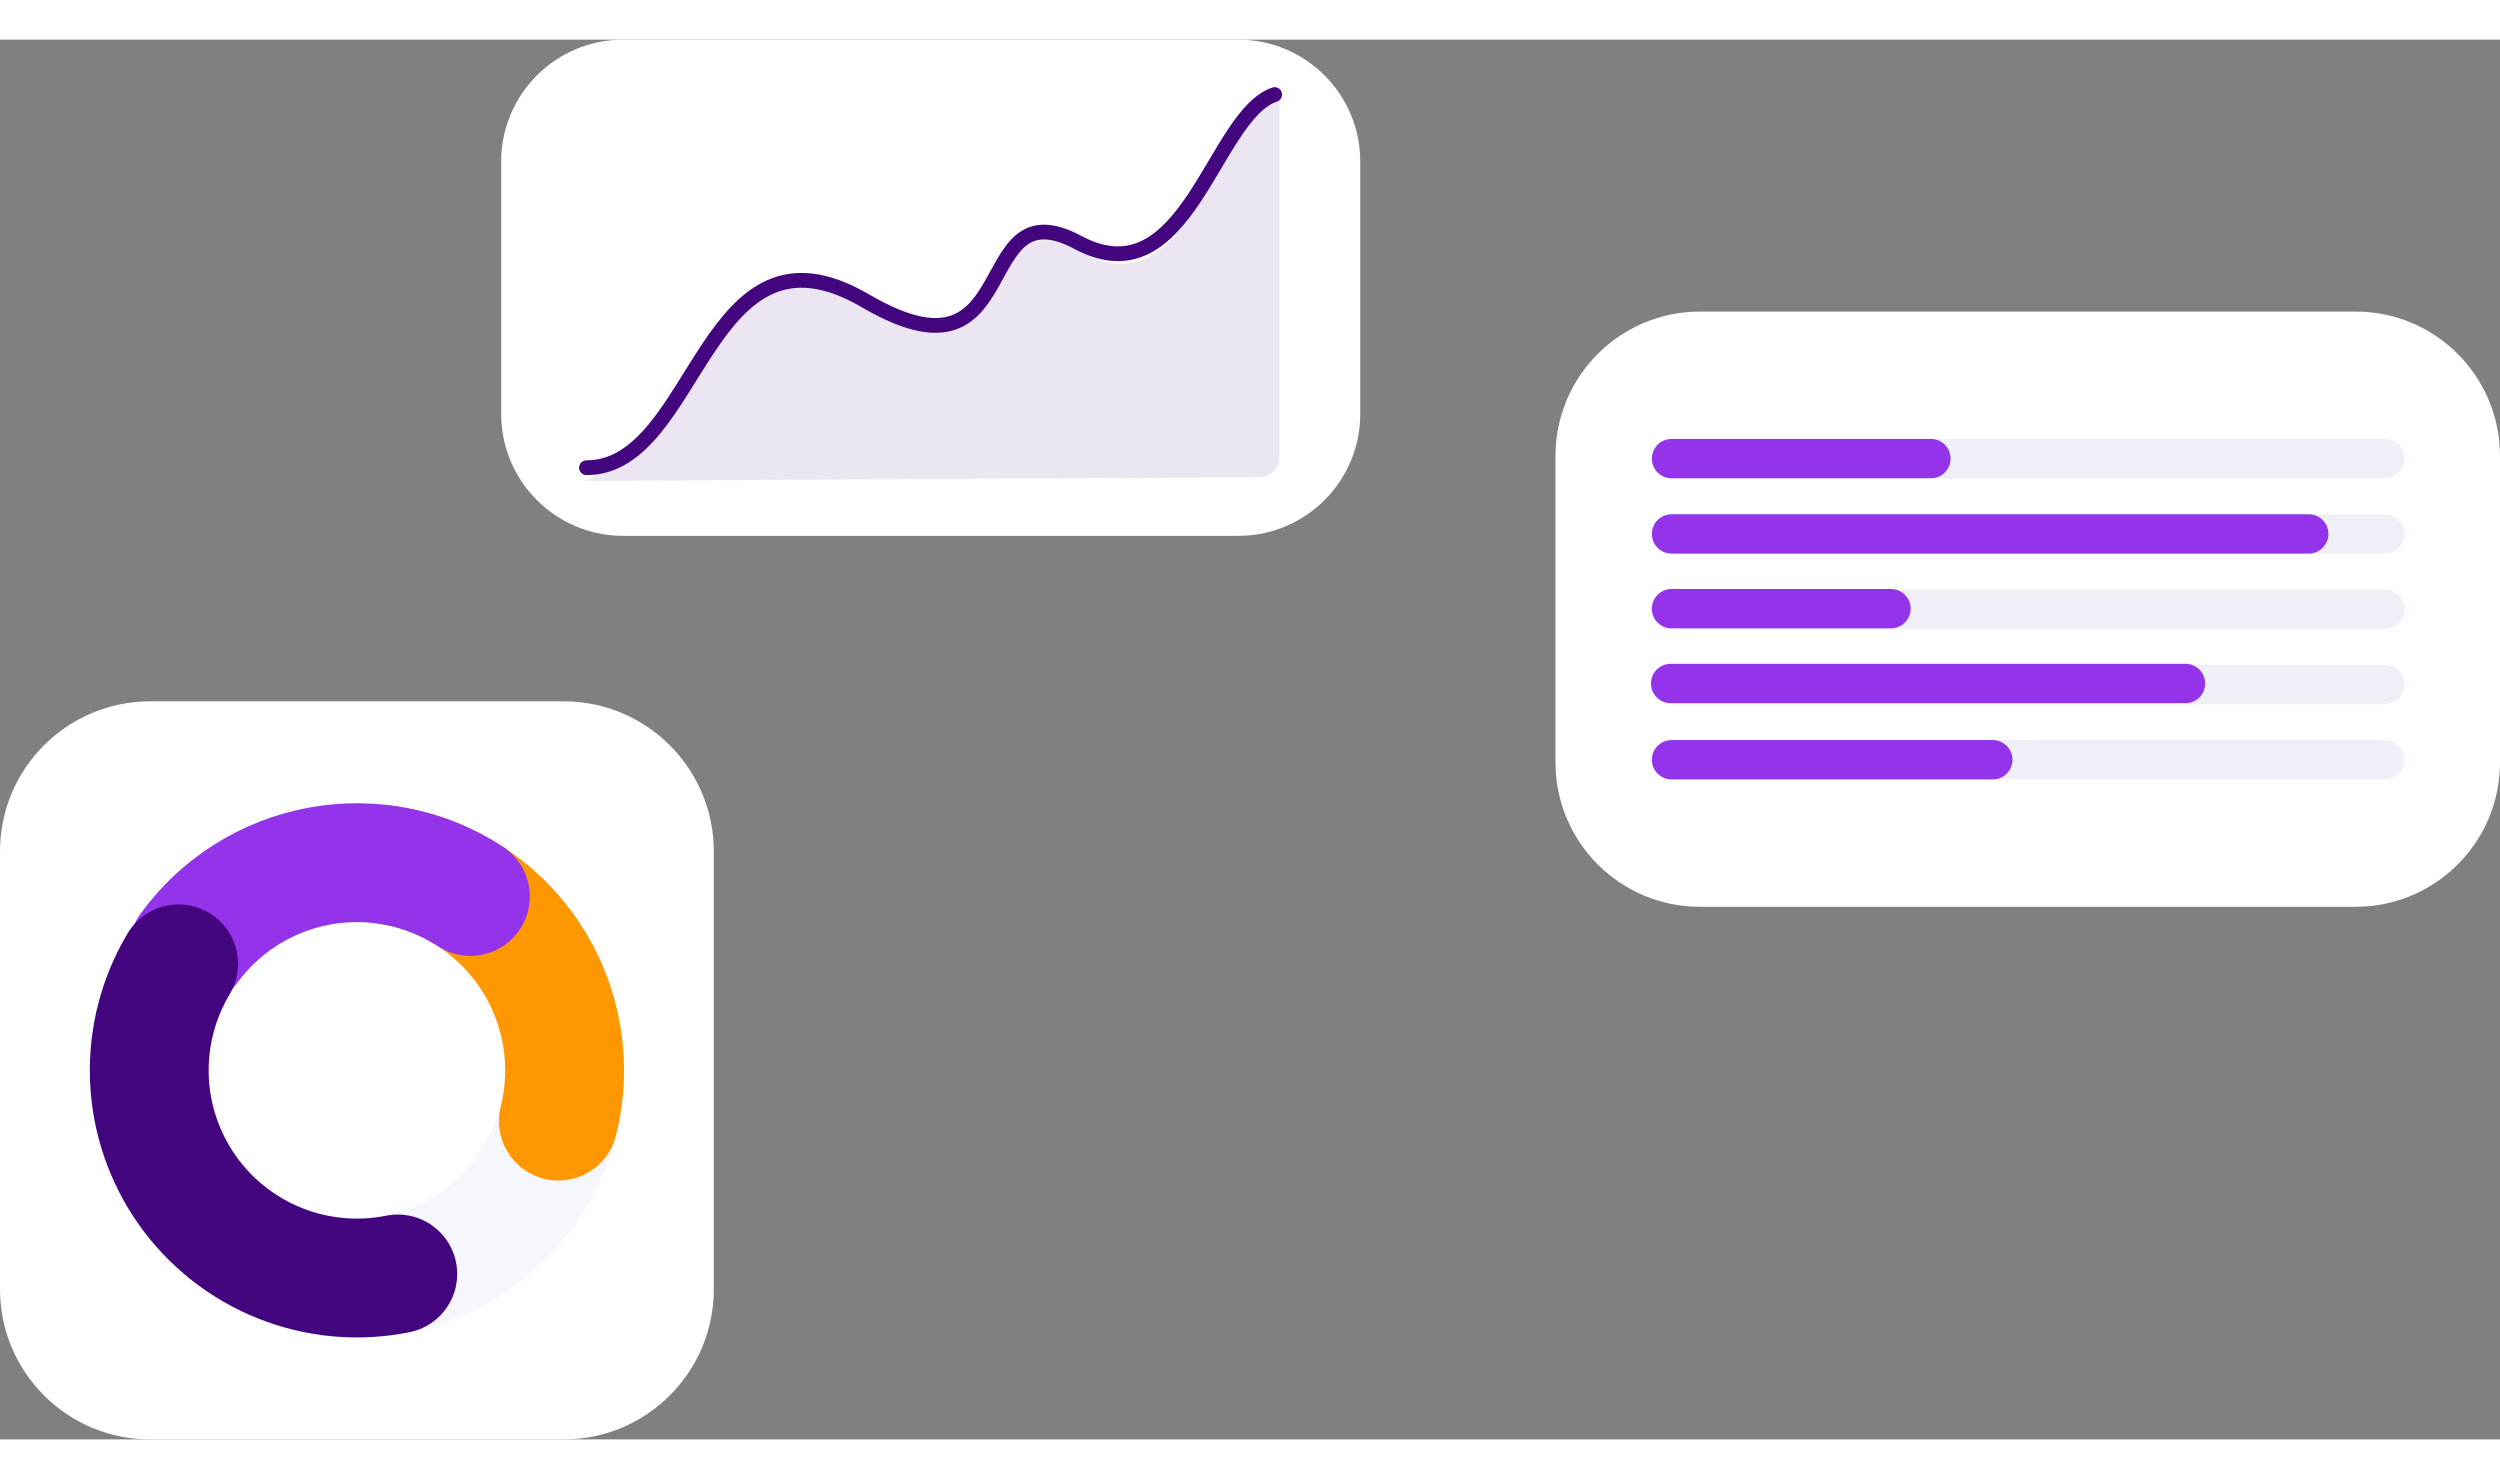
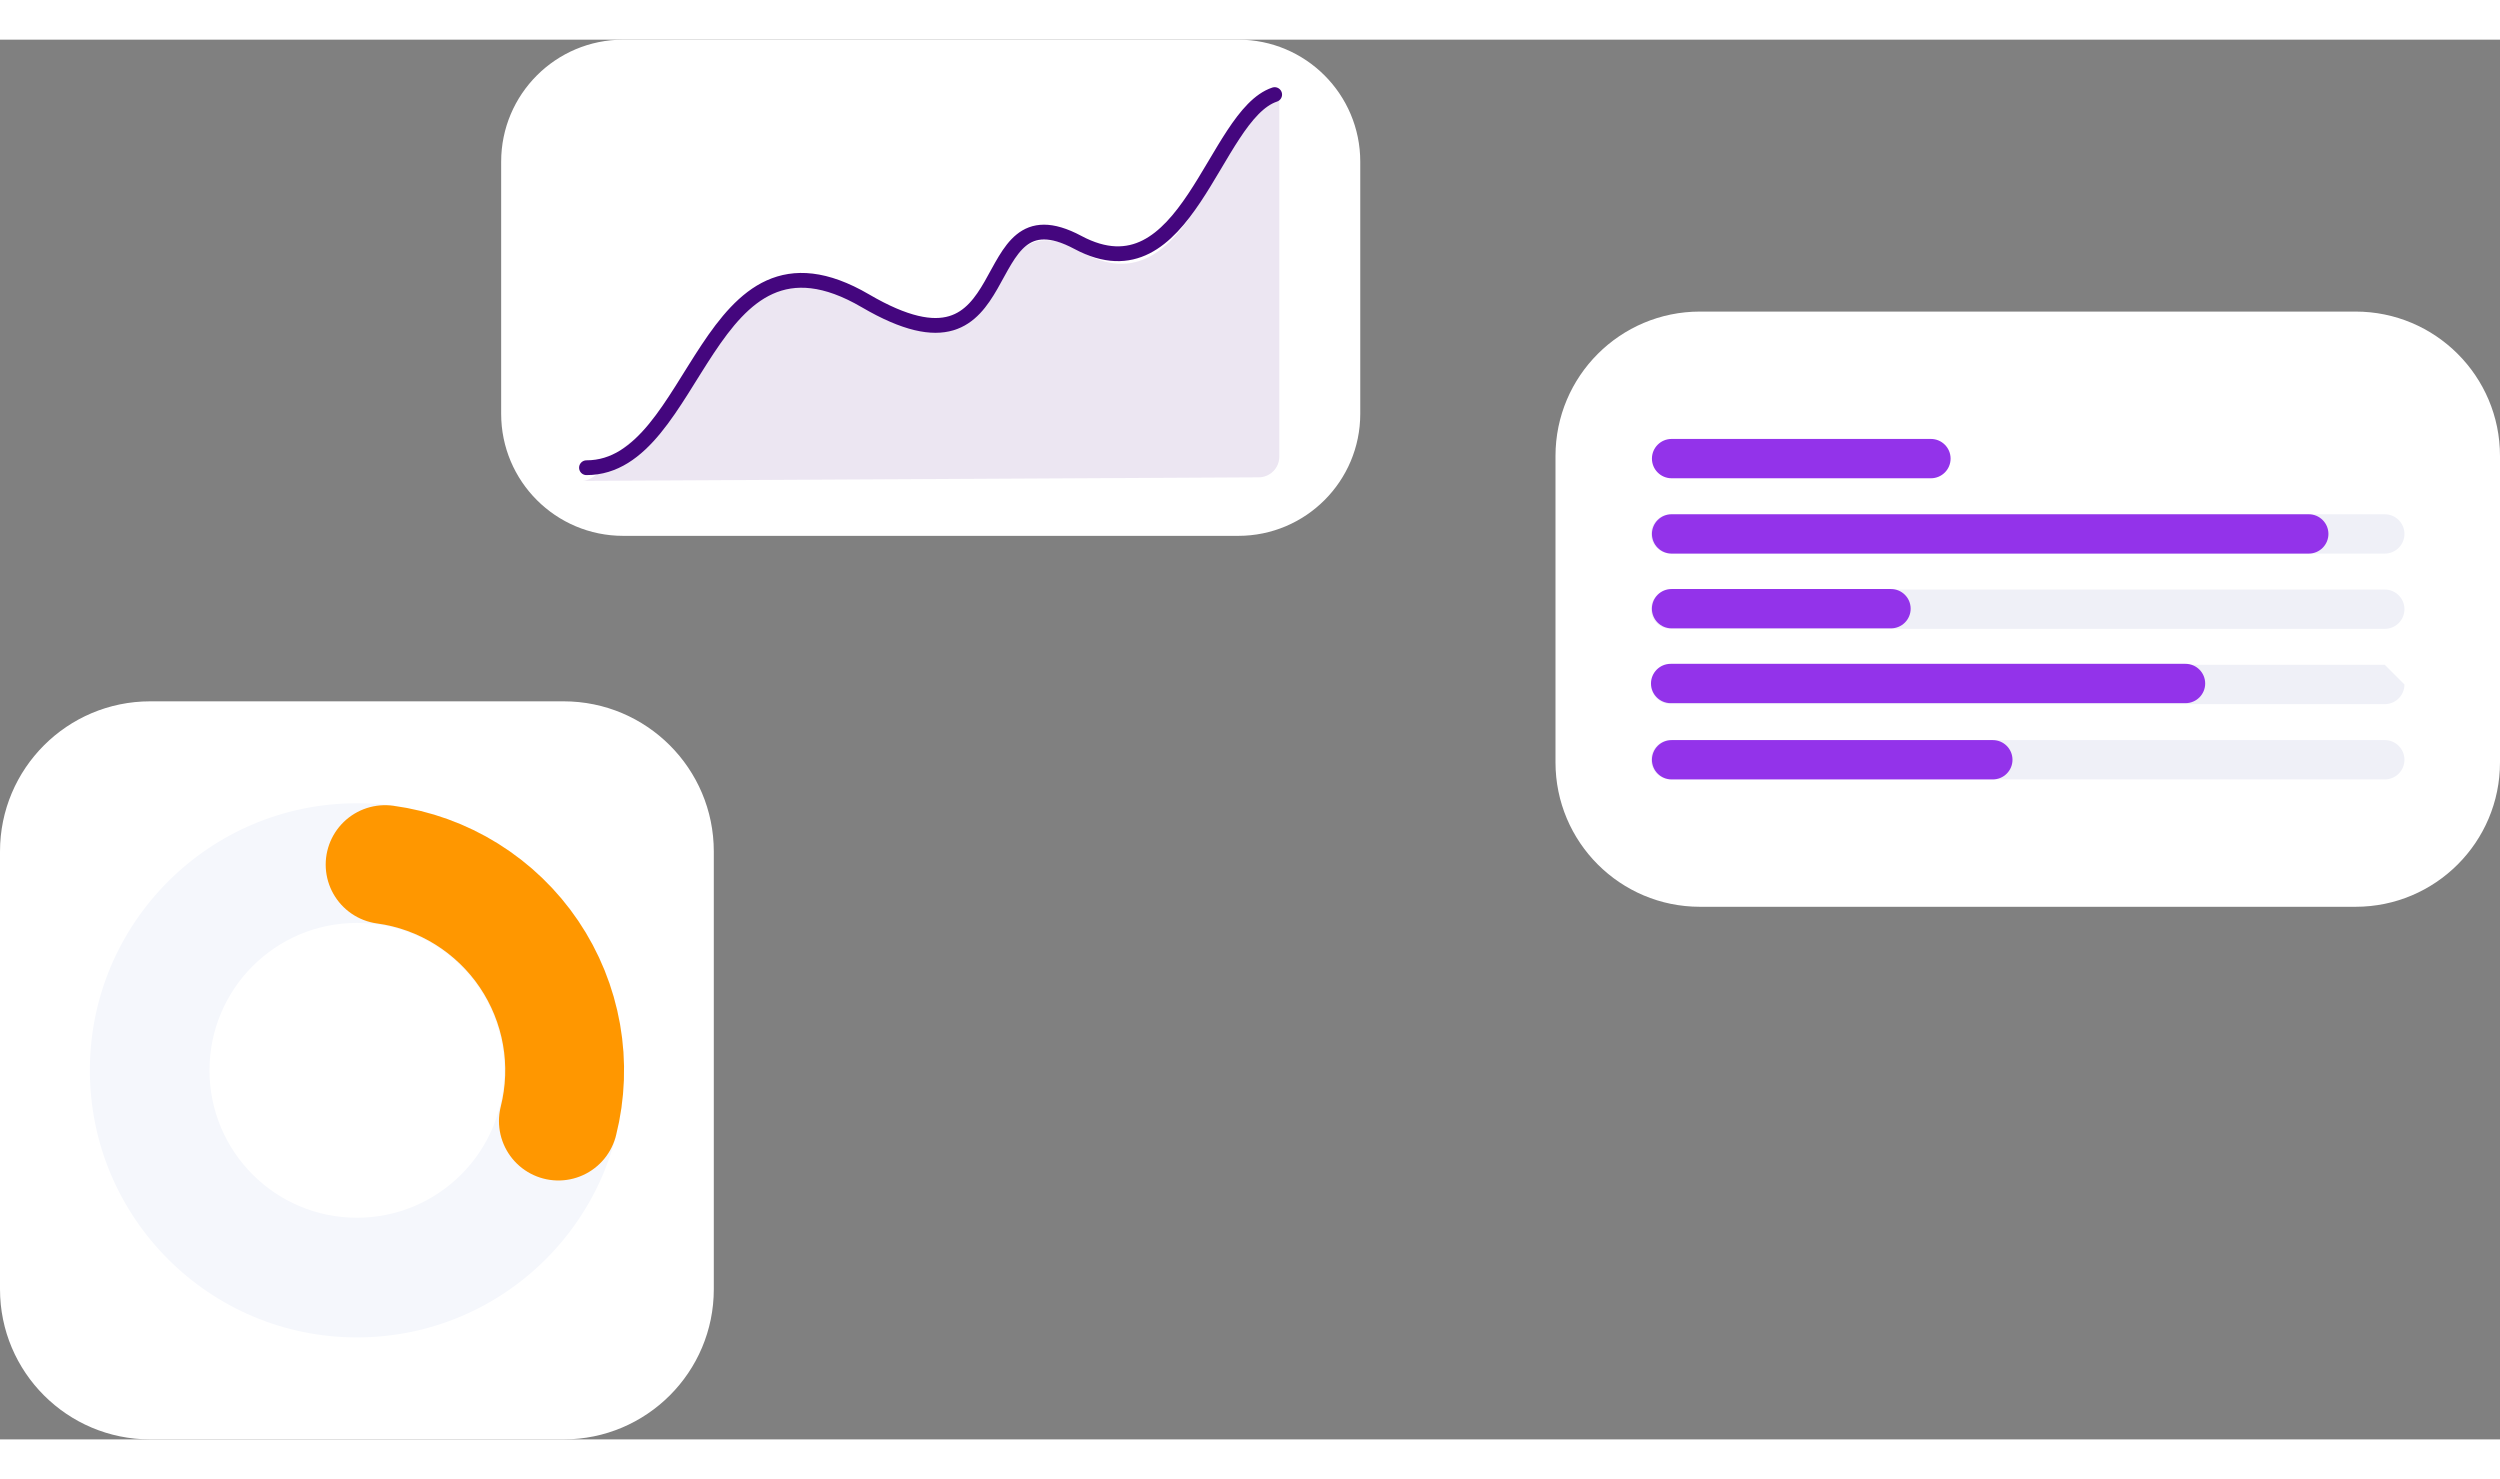
<svg xmlns="http://www.w3.org/2000/svg" width="573" height="339" id="_Шар_1" data-name="Шар 1" viewBox="0 0 532.71 298.26">
  <rect x="0" y="0" width="532.71" height="298.26" fill="#808080" stroke="none" />
  <defs>
    <style>
      .cls-1 {
        fill: rgba(63, 128, 253, 0);
      }

      .cls-2 {
        stroke: rgba(255, 194, 38, 0);
      }

      .cls-2, .cls-3, .cls-4, .cls-5, .cls-6, .cls-7, .cls-8, .cls-9 {
        fill: none;
        stroke-linecap: round;
      }

      .cls-2, .cls-4, .cls-6, .cls-7, .cls-8, .cls-9 {
        stroke-width: 25.32px;
      }

      .cls-10 {
        fill: #f5f7fc;
      }

      .cls-3, .cls-4 {
        stroke: #44067e;
      }

      .cls-3, .cls-5 {
        stroke-width: 3.15px;
      }

      .cls-11 {
        fill: #44067e;
        isolation: isolate;
        opacity: .1;
      }

      .cls-12 {
        fill: #fff;
      }

      .cls-5 {
        stroke: rgba(244, 38, 62, 0);
      }

      .cls-6 {
        stroke: #ff9700;
      }

      .cls-7 {
        stroke: rgba(255, 57, 81, 0);
      }

      .cls-8 {
        stroke: rgba(255, 129, 57, 0);
      }

      .cls-13 {
        fill: #eff0f7;
      }

      .cls-9 {
        stroke: #9333ea;
      }

      .cls-14 {
        fill: rgba(255, 255, 255, 0);
      }

      .cls-15 {
        fill: #9333ea;
      }
    </style>
  </defs>
  <path class="cls-14" d="M501.93,57.94h-139.7c-17,0-30.78,13.78-30.78,30.78v65.27c0,17,13.78,30.78,30.78,30.78h139.7c17,0,30.78-13.78,30.78-30.78v-65.27c0-17-13.78-30.78-30.78-30.78Z" />
  <path class="cls-12" d="M501.93,57.94h-139.7c-17,0-30.78,13.78-30.78,30.78v65.27c0,17,13.78,30.78,30.78,30.78h139.7c17,0,30.78-13.78,30.78-30.78v-65.27c0-17-13.78-30.78-30.78-30.78Z" />
-   <path class="cls-13" d="M508.16,85.08h-152.17c-2.31,0-4.19,1.88-4.19,4.19s1.88,4.19,4.19,4.19h152.17c2.31,0,4.19-1.88,4.19-4.19s-1.88-4.19-4.19-4.19Z" />
  <path class="cls-1" d="M411.26,85.08h-55.26c-2.31,0-4.19,1.88-4.19,4.19s1.88,4.19,4.19,4.19h55.26c2.31,0,4.19-1.88,4.19-4.19s-1.88-4.19-4.19-4.19Z" />
  <path class="cls-15" d="M411.45,85.08h-55.26c-2.31,0-4.19,1.88-4.19,4.19s1.88,4.19,4.19,4.19h55.26c2.31,0,4.19-1.88,4.19-4.19s-1.88-4.19-4.19-4.19Z" />
  <path class="cls-13" d="M508.16,101.13h-152.17c-2.31,0-4.19,1.88-4.19,4.19s1.88,4.19,4.19,4.19h152.17c2.31,0,4.19-1.88,4.19-4.19s-1.88-4.19-4.19-4.19Z" />
-   <path class="cls-1" d="M491.77,101.13h-135.77c-2.31,0-4.19,1.88-4.19,4.19s1.88,4.19,4.19,4.19h135.77c2.31,0,4.19-1.88,4.19-4.19s-1.88-4.19-4.19-4.19Z" />
  <path class="cls-15" d="M491.96,101.13h-135.77c-2.31,0-4.19,1.88-4.19,4.19s1.88,4.19,4.19,4.19h135.77c2.31,0,4.19-1.88,4.19-4.19s-1.88-4.19-4.19-4.19Z" />
  <path class="cls-13" d="M508.16,117.17h-152.17c-2.31,0-4.19,1.88-4.19,4.19s1.88,4.19,4.19,4.19h152.17c2.31,0,4.19-1.88,4.19-4.19s-1.88-4.19-4.19-4.19Z" />
  <path class="cls-1" d="M402.84,117.06h-46.65c-2.31,0-4.19,1.88-4.19,4.19s1.88,4.19,4.19,4.19h46.65c2.31,0,4.19-1.88,4.19-4.19s-1.88-4.19-4.19-4.19Z" />
  <path class="cls-15" d="M402.94,117.06h-46.76c-2.31,0-4.19,1.88-4.19,4.19s1.88,4.19,4.19,4.19h46.76c2.31,0,4.19-1.88,4.19-4.19s-1.88-4.19-4.19-4.19Z" />
-   <path class="cls-13" d="M508.16,133.21h-152.17c-2.31,0-4.19,1.88-4.19,4.19s1.88,4.19,4.19,4.19h152.17c2.31,0,4.19-1.88,4.19-4.19s-1.88-4.19-4.19-4.19Z" />
+   <path class="cls-13" d="M508.16,133.21h-152.17c-2.31,0-4.19,1.88-4.19,4.19s1.88,4.19,4.19,4.19h152.17c2.31,0,4.19-1.88,4.19-4.19Z" />
  <path class="cls-1" d="M465.7,133.21h-109.71c-2.31,0-4.19,1.88-4.19,4.19s1.88,4.19,4.19,4.19h109.71c2.31,0,4.19-1.88,4.19-4.19s-1.88-4.19-4.19-4.19Z" />
  <path class="cls-15" d="M465.7,133h-109.71c-2.31,0-4.19,1.88-4.19,4.19s1.88,4.19,4.19,4.19h109.71c2.31,0,4.19-1.88,4.19-4.19s-1.88-4.19-4.19-4.19Z" />
  <path class="cls-13" d="M508.16,149.25h-152.17c-2.31,0-4.19,1.88-4.19,4.19s1.88,4.19,4.19,4.19h152.17c2.31,0,4.19-1.88,4.19-4.19s-1.88-4.19-4.19-4.19Z" />
  <path class="cls-1" d="M424.45,149.25h-68.45c-2.31,0-4.19,1.88-4.19,4.19s1.88,4.19,4.19,4.19h68.45c2.31,0,4.19-1.88,4.19-4.19s-1.88-4.19-4.19-4.19Z" />
  <path class="cls-15" d="M424.64,149.25h-68.45c-2.31,0-4.19,1.88-4.19,4.19s1.88,4.19,4.19,4.19h68.45c2.31,0,4.19-1.88,4.19-4.19s-1.88-4.19-4.19-4.19Z" />
  <path class="cls-14" d="M120.1,140.99H32c-17.67,0-32,14.33-32,32v93.27c0,17.67,14.33,32,32,32h88.1c17.67,0,32-14.33,32-32v-93.27c0-17.67-14.33-32-32-32Z" />
  <path class="cls-12" d="M120.1,140.99H32c-17.67,0-32,14.33-32,32v93.27c0,17.67,14.33,32,32,32h88.1c17.67,0,32-14.33,32-32v-93.27c0-17.67-14.33-32-32-32Z" />
  <path class="cls-10" d="M132.97,219.62c0,31.43-25.48,56.91-56.91,56.91s-56.91-25.48-56.91-56.91,25.48-56.91,56.91-56.91,56.91,25.48,56.91,56.91ZM44.64,219.62c0,17.35,14.06,31.41,31.41,31.41s31.41-14.06,31.41-31.41-14.06-31.41-31.41-31.41-31.41,14.06-31.41,31.41Z" />
  <path class="cls-2" d="M82.06,175.78c6.17.84,12.08,2.98,17.37,6.27,5.28,3.29,9.82,7.65,13.3,12.81s5.84,10.99,6.92,17.12c1.08,6.13.85,12.42-.67,18.45" />
  <path class="cls-6" d="M82.06,175.78c6.17.84,12.08,2.98,17.37,6.27,5.28,3.29,9.82,7.65,13.3,12.81s5.84,10.99,6.92,17.12c1.08,6.13.85,12.42-.67,18.45" />
  <path class="cls-8" d="M40.21,193.67c6.67-9.21,16.62-15.49,27.79-17.56s22.72.24,32.24,6.46" />
-   <path class="cls-9" d="M40.21,193.67c6.67-9.21,16.62-15.49,27.79-17.56s22.72.24,32.24,6.46" />
  <path class="cls-7" d="M84.76,263.01c-8.4,1.69-17.11.9-25.07-2.27-7.96-3.17-14.83-8.58-19.78-15.58-4.94-7-7.75-15.28-8.08-23.84-.33-8.56,1.84-17.04,6.23-24.39" />
-   <path class="cls-4" d="M84.76,263.01c-8.4,1.69-17.11.9-25.07-2.27-7.96-3.17-14.83-8.58-19.78-15.58-4.94-7-7.75-15.28-8.08-23.84-.33-8.56,1.84-17.04,6.23-24.39" />
  <path class="cls-14" d="M263.85,0h-131.06c-14.36,0-26,11.64-26,26v53.73c0,14.36,11.64,26,26,26h131.06c14.36,0,26-11.64,26-26V26c0-14.36-11.64-26-26-26Z" />
  <path class="cls-12" d="M263.85,0h-131.06c-14.36,0-26,11.64-26,26v53.73c0,14.36,11.64,26,26,26h131.06c14.36,0,26-11.64,26-26V26c0-14.36-11.64-26-26-26Z" />
  <path class="cls-11" d="M230.4,45.2c-23.45-13.22-11.82,32.53-46.36,11.19-29.83-18.42-34.2,18.4-50.56,30.06-2.58,1.84-6.13,7.53-9.42,7.57l144.15-.76c2.43-.01,4.39-1.98,4.39-4.41V11.7c-13.16,4.64-18.76,46.72-42.2,33.5Z" />
  <path class="cls-5" d="M124.97,91.21c23.96,0,25.13-55.63,59.44-35.56,34.31,20.07,21.99-24.87,45.28-12.44,23.29,12.44,28.84-27.14,41.92-31.51" />
  <path class="cls-3" d="M124.97,91.21c23.96,0,25.13-55.63,59.44-35.56,34.31,20.07,21.99-24.87,45.28-12.44,23.29,12.44,28.84-27.14,41.92-31.51" />
</svg>